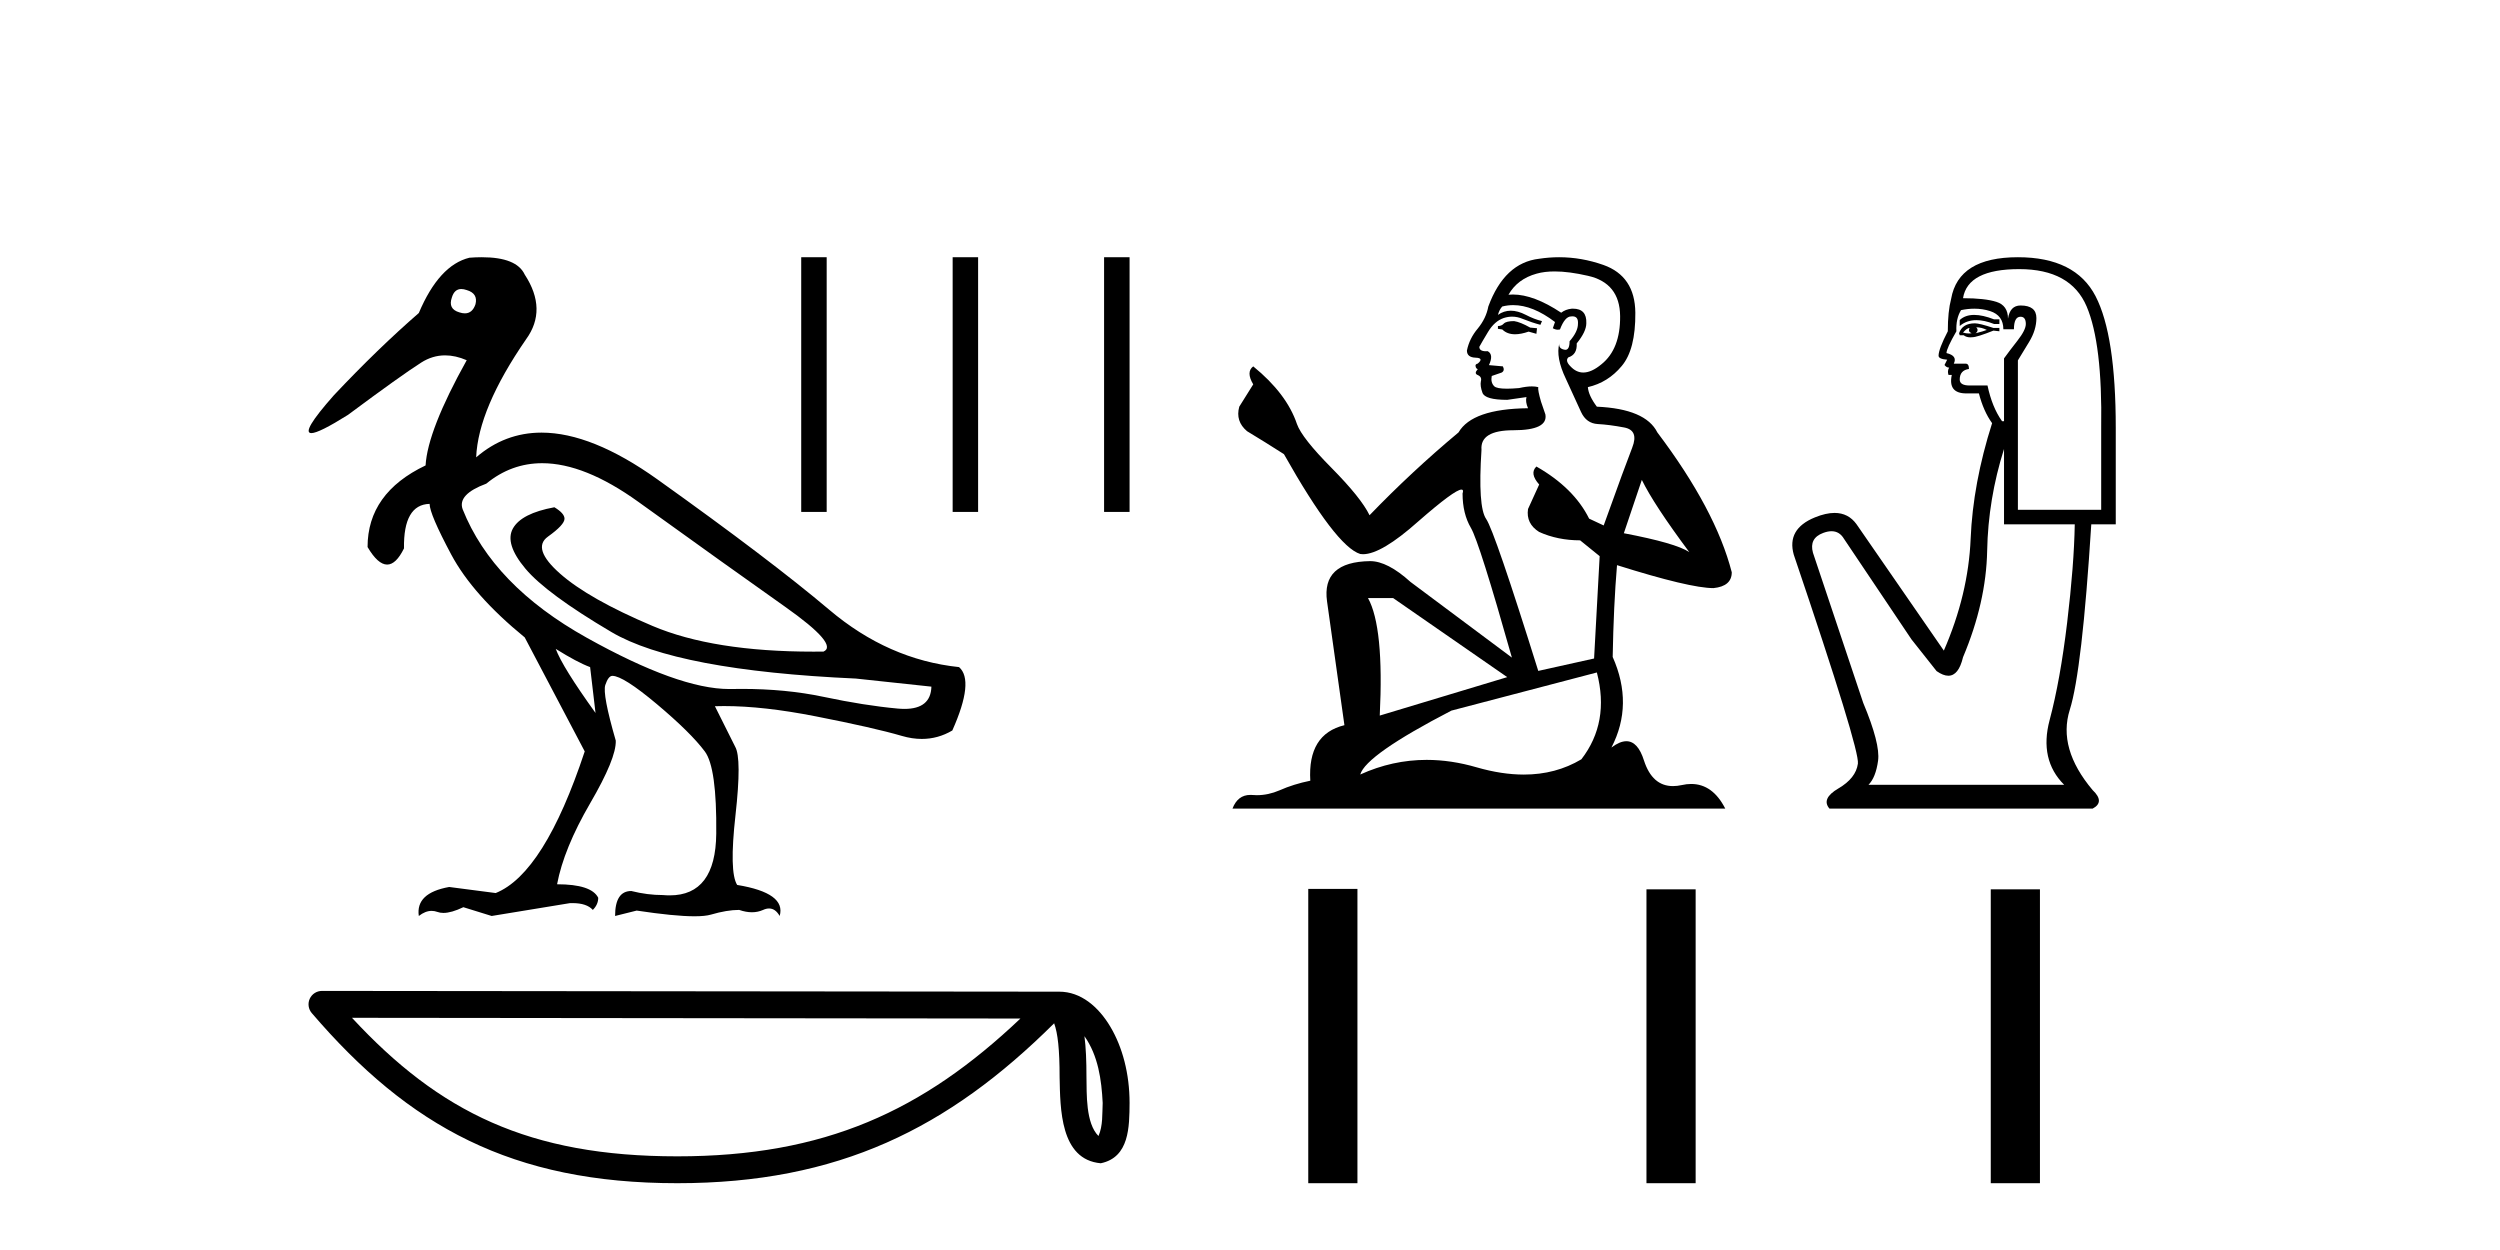
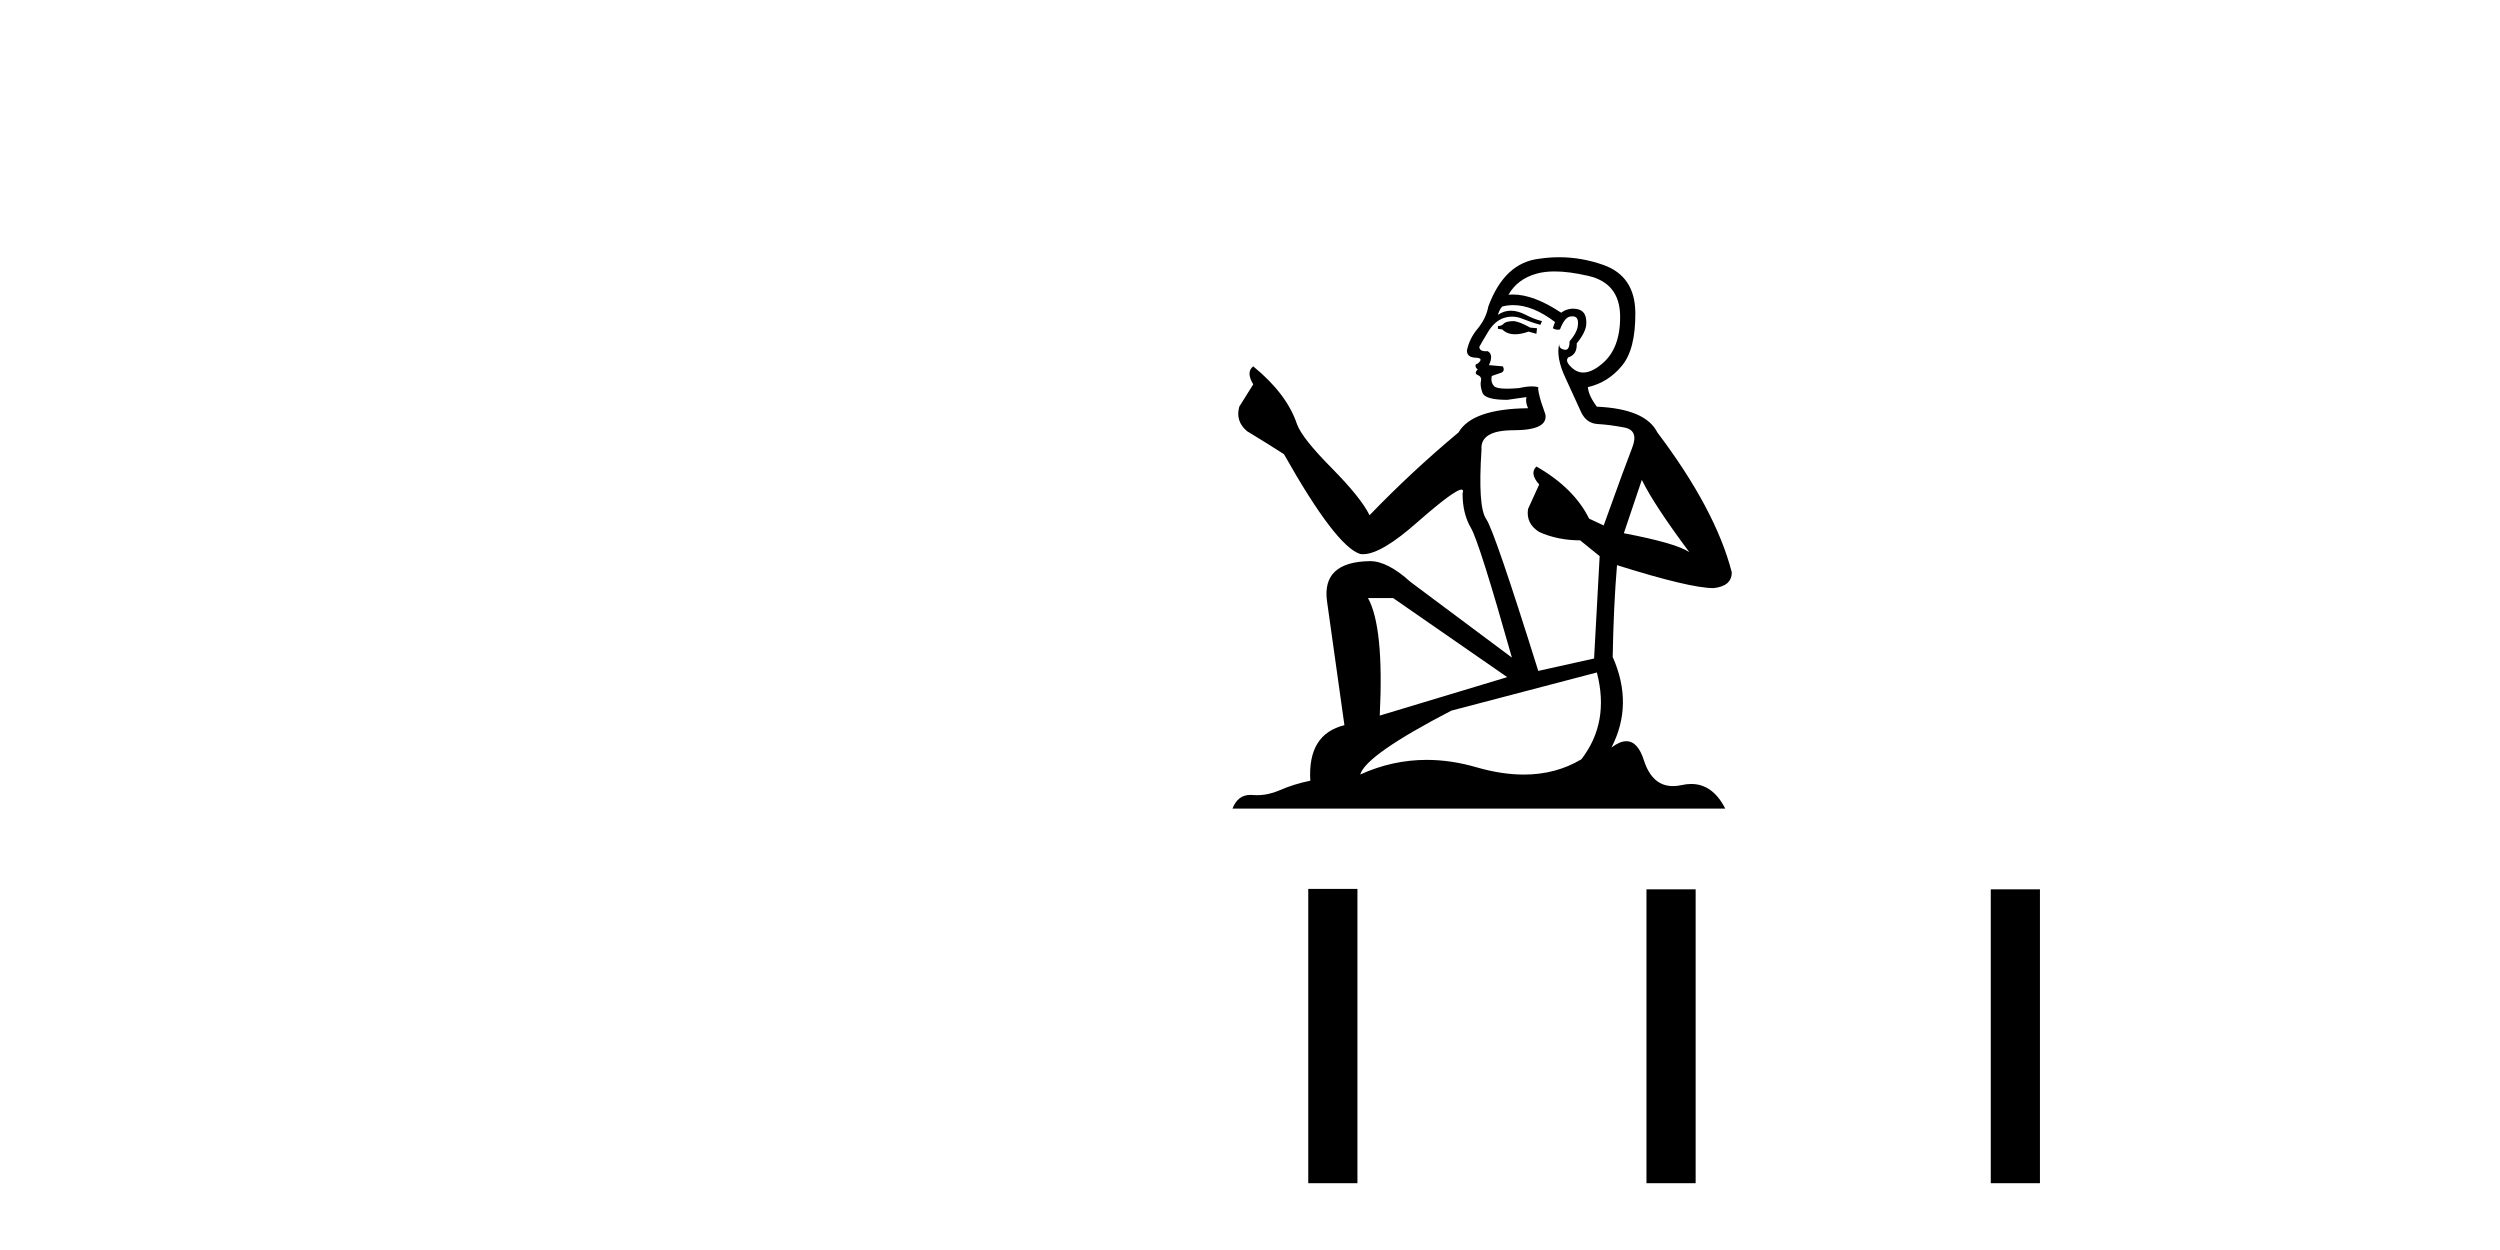
<svg xmlns="http://www.w3.org/2000/svg" width="82.0" height="41.0">
-   <path d="M 15.13 9.48 C 15.183 9.48 15.243 9.491 15.308 9.514 C 15.559 9.588 15.655 9.743 15.596 9.979 C 15.529 10.178 15.413 10.278 15.247 10.278 C 15.192 10.278 15.131 10.267 15.065 10.245 C 14.814 10.171 14.733 10.009 14.821 9.758 C 14.876 9.573 14.979 9.48 15.13 9.48 ZM 17.783 15.193 C 18.712 15.193 19.764 15.616 20.938 16.461 C 22.966 17.921 24.57 19.068 25.75 19.901 C 26.93 20.734 27.35 21.224 27.011 21.372 C 26.899 21.373 26.788 21.374 26.679 21.374 C 24.489 21.374 22.73 21.093 21.403 20.531 C 20.009 19.941 18.999 19.37 18.372 18.817 C 17.745 18.264 17.612 17.858 17.974 17.6 C 18.335 17.342 18.516 17.147 18.516 17.014 C 18.516 16.896 18.405 16.771 18.184 16.638 C 17.461 16.771 17.008 17.003 16.823 17.335 C 16.639 17.666 16.776 18.105 17.233 18.651 C 17.69 19.197 18.63 19.89 20.053 20.73 C 21.476 21.571 24.15 22.08 28.073 22.257 L 30.55 22.522 C 30.537 23.009 30.243 23.252 29.667 23.252 C 29.597 23.252 29.523 23.248 29.444 23.241 C 28.721 23.175 27.907 23.046 27 22.854 C 26.186 22.682 25.293 22.596 24.32 22.596 C 24.208 22.596 24.094 22.597 23.98 22.6 C 23.959 22.6 23.938 22.6 23.916 22.6 C 22.814 22.6 21.257 22.04 19.246 20.918 C 17.196 19.775 15.839 18.371 15.175 16.704 C 15.057 16.38 15.315 16.099 15.95 15.864 C 16.496 15.416 17.107 15.193 17.783 15.193 ZM 18.228 21.283 C 18.7 21.578 19.076 21.778 19.356 21.881 L 19.533 23.385 C 18.811 22.382 18.376 21.682 18.228 21.283 ZM 15.802 8.437 C 15.675 8.437 15.54 8.442 15.397 8.453 C 14.733 8.615 14.18 9.22 13.737 10.267 C 12.853 11.034 11.923 11.933 10.95 12.966 C 10.219 13.792 9.973 14.206 10.213 14.206 C 10.379 14.206 10.78 14.006 11.415 13.607 C 12.565 12.752 13.365 12.18 13.815 11.893 C 14.062 11.735 14.323 11.656 14.6 11.656 C 14.826 11.656 15.062 11.709 15.308 11.815 C 14.453 13.349 14.003 14.499 13.959 15.266 C 12.69 15.871 12.056 16.763 12.056 17.943 C 12.282 18.327 12.496 18.518 12.699 18.518 C 12.893 18.518 13.077 18.341 13.251 17.987 C 13.236 17.029 13.516 16.542 14.091 16.527 C 14.091 16.748 14.327 17.301 14.799 18.186 C 15.271 19.071 16.075 19.978 17.211 20.907 L 19.179 24.646 C 18.295 27.315 17.321 28.864 16.259 29.292 L 14.733 29.093 C 13.996 29.225 13.664 29.542 13.737 30.044 C 13.879 29.932 14.02 29.877 14.158 29.877 C 14.221 29.877 14.284 29.888 14.346 29.911 C 14.404 29.933 14.47 29.944 14.543 29.944 C 14.719 29.944 14.937 29.881 15.198 29.756 L 16.127 30.044 L 18.693 29.623 C 18.722 29.622 18.751 29.622 18.779 29.622 C 19.088 29.622 19.31 29.696 19.445 29.845 C 19.563 29.727 19.622 29.594 19.622 29.447 C 19.474 29.152 19.025 29.004 18.272 29.004 C 18.42 28.222 18.781 27.338 19.356 26.349 C 19.932 25.361 20.212 24.676 20.197 24.292 C 19.902 23.274 19.788 22.666 19.854 22.467 C 19.921 22.268 19.998 22.168 20.086 22.168 C 20.322 22.168 20.809 22.478 21.547 23.097 C 22.284 23.717 22.808 24.233 23.117 24.646 C 23.383 25 23.508 25.9 23.493 27.345 C 23.48 28.694 22.971 29.368 21.968 29.368 C 21.897 29.368 21.822 29.365 21.746 29.358 C 21.406 29.358 21.06 29.314 20.706 29.225 C 20.352 29.225 20.175 29.498 20.175 30.044 L 20.883 29.867 C 21.707 29.991 22.339 30.054 22.777 30.054 C 23.013 30.054 23.192 30.036 23.316 30 C 23.67 29.896 23.98 29.845 24.245 29.845 C 24.393 29.896 24.532 29.922 24.663 29.922 C 24.794 29.922 24.916 29.896 25.031 29.845 C 25.1 29.813 25.165 29.798 25.226 29.798 C 25.365 29.798 25.48 29.88 25.573 30.044 C 25.72 29.542 25.256 29.203 24.179 29.026 C 24.002 28.746 23.984 27.983 24.124 26.737 C 24.264 25.49 24.26 24.742 24.113 24.491 L 23.449 23.164 C 23.547 23.161 23.647 23.159 23.748 23.159 C 24.612 23.159 25.615 23.271 26.756 23.496 C 28.032 23.746 28.972 23.96 29.577 24.137 C 29.804 24.204 30.023 24.237 30.235 24.237 C 30.589 24.237 30.923 24.145 31.236 23.96 C 31.723 22.869 31.796 22.176 31.457 21.881 C 29.909 21.719 28.489 21.092 27.199 20 C 25.908 18.909 24.028 17.482 21.558 15.72 C 20.128 14.7 18.863 14.19 17.762 14.19 C 16.96 14.19 16.245 14.46 15.618 15.001 C 15.662 13.939 16.208 12.648 17.255 11.129 C 17.727 10.48 17.712 9.773 17.211 9.006 C 17.034 8.626 16.564 8.437 15.802 8.437 Z" style="fill:#000000;stroke:none" />
-   <path d="M 26.28 8.437 L 26.28 16.791 L 27.115 16.791 L 27.115 8.437 ZM 31.247 8.437 L 31.247 16.791 L 32.082 16.791 L 32.082 8.437 ZM 36.214 8.437 L 36.214 16.791 L 37.05 16.791 L 37.05 8.437 Z" style="fill:#000000;stroke:none" />
-   <path d="M 35.57 33.987 C 36.021 34.626 36.13 35.416 36.168 36.176 C 36.151 36.535 36.179 36.924 36.03 37.261 C 35.608 36.842 35.646 35.874 35.636 35.331 C 35.636 34.797 35.618 34.359 35.57 33.987 ZM 11.545 33.384 L 33.47 33.408 C 30.267 36.444 27.055 37.928 22.215 37.928 C 17.354 37.928 14.413 36.481 11.545 33.384 ZM 10.561 32.502 C 10.389 32.502 10.232 32.601 10.16 32.758 C 10.088 32.914 10.114 33.099 10.226 33.229 C 13.411 36.947 16.792 38.809 22.215 38.809 C 27.493 38.809 31.099 37.02 34.576 33.564 C 34.696 33.895 34.755 34.416 34.755 35.331 C 34.777 36.349 34.769 38.037 36.105 38.155 C 37.045 37.961 37.044 36.957 37.05 36.176 C 37.05 35.215 36.815 34.343 36.422 33.681 C 36.03 33.019 35.449 32.527 34.746 32.527 L 10.561 32.502 C 10.561 32.502 10.561 32.502 10.561 32.502 Z" style="fill:#000000;stroke:none" />
  <path d="M 49.661 10.532 Q 49.407 10.532 49.325 10.613 Q 49.254 10.694 49.132 10.694 L 49.132 10.786 L 49.275 10.806 Q 49.432 10.964 49.694 10.964 Q 49.888 10.964 50.139 10.877 L 50.394 10.949 L 50.414 10.766 L 50.19 10.745 Q 49.865 10.562 49.661 10.532 ZM 50.993 8.903 Q 51.463 8.903 52.082 9.046 Q 53.13 9.28 53.14 10.369 Q 53.15 11.447 52.53 11.946 Q 52.202 12.219 51.932 12.219 Q 51.701 12.219 51.512 12.017 Q 51.329 11.834 51.441 11.722 Q 51.736 11.63 51.716 11.264 Q 52.031 10.877 52.031 10.603 Q 52.051 10.124 51.591 10.124 Q 51.573 10.124 51.553 10.125 Q 51.35 10.145 51.207 10.257 Q 50.307 9.66 49.623 9.66 Q 49.549 9.66 49.478 9.667 L 49.478 9.667 Q 49.773 9.148 50.404 8.975 Q 50.661 8.903 50.993 8.903 ZM 53.852 15.74 Q 54.249 16.554 55.409 18.11 Q 54.971 17.815 53.262 17.49 L 53.852 15.74 ZM 49.634 10.008 Q 50.276 10.008 51.004 10.562 L 50.933 10.766 Q 51.018 10.815 51.099 10.815 Q 51.133 10.815 51.167 10.806 Q 51.329 10.379 51.533 10.379 Q 51.557 10.376 51.579 10.376 Q 51.775 10.376 51.757 10.623 Q 51.757 10.877 51.482 11.193 Q 51.482 11.474 51.345 11.474 Q 51.324 11.474 51.299 11.467 Q 51.116 11.427 51.146 11.264 L 51.146 11.264 Q 51.024 11.722 51.36 12.424 Q 51.685 13.136 51.858 13.512 Q 52.031 13.888 52.408 13.909 Q 52.784 13.929 53.272 14.021 Q 53.761 14.112 53.537 14.682 Q 53.313 15.252 52.601 17.235 L 52.123 17.011 Q 51.624 16.004 50.394 15.302 L 50.394 15.302 Q 50.16 15.526 50.485 15.892 L 50.119 16.696 Q 50.048 17.174 50.485 17.449 Q 51.095 17.723 51.828 17.723 L 52.469 18.242 L 52.286 21.599 L 50.455 22.006 Q 49.02 17.418 48.746 17.022 Q 48.471 16.625 48.593 14.753 Q 48.542 14.112 49.641 14.112 Q 50.78 14.112 50.689 13.593 L 50.546 13.176 Q 50.434 12.79 50.455 12.698 Q 50.365 12.674 50.246 12.674 Q 50.068 12.674 49.824 12.729 Q 49.593 12.749 49.426 12.749 Q 49.091 12.749 49.01 12.668 Q 48.888 12.546 48.929 12.332 L 49.254 12.22 Q 49.366 12.159 49.295 12.017 L 48.837 11.976 Q 49 11.63 48.796 11.518 Q 48.766 11.521 48.739 11.521 Q 48.522 11.521 48.522 11.376 Q 48.593 11.244 48.807 10.888 Q 49.02 10.532 49.325 10.43 Q 49.463 10.386 49.598 10.386 Q 49.773 10.386 49.946 10.46 Q 50.251 10.582 50.526 10.654 L 50.577 10.532 Q 50.322 10.471 50.048 10.328 Q 49.783 10.191 49.554 10.191 Q 49.325 10.191 49.132 10.328 Q 49.183 10.145 49.275 10.053 Q 49.451 10.008 49.634 10.008 ZM 45.694 19.616 L 49.437 22.21 L 45.256 23.471 Q 45.399 20.572 44.87 19.616 ZM 52.377 22.057 Q 52.804 23.695 51.869 24.905 Q 51.03 25.406 49.981 25.406 Q 49.26 25.406 48.44 25.17 Q 47.6 24.924 46.795 24.924 Q 45.671 24.924 44.616 25.404 Q 44.799 24.763 47.606 23.308 L 52.377 22.057 ZM 51.139 8.437 Q 50.814 8.437 50.485 8.487 Q 49.346 8.619 48.817 10.053 Q 48.746 10.44 48.471 10.776 Q 48.196 11.101 48.115 11.498 Q 48.115 11.722 48.4 11.732 Q 48.685 11.742 48.471 11.925 Q 48.379 11.946 48.4 12.017 Q 48.41 12.088 48.471 12.108 Q 48.339 12.251 48.471 12.302 Q 48.613 12.363 48.573 12.505 Q 48.542 12.658 48.624 12.881 Q 48.705 13.115 49.437 13.115 L 50.068 13.024 L 50.068 13.024 Q 50.027 13.176 50.119 13.39 Q 48.288 13.41 47.84 14.183 Q 46.304 15.465 44.921 16.9 Q 44.646 16.33 43.67 15.343 Q 42.703 14.367 42.54 13.909 Q 42.205 12.912 41.106 12.017 Q 40.862 12.2 41.106 12.607 L 40.648 13.339 Q 40.516 13.817 40.903 14.143 Q 41.493 14.499 42.113 14.896 Q 43.822 17.927 44.616 18.171 Q 44.659 18.178 44.707 18.178 Q 45.311 18.178 46.518 17.103 Q 47.714 16.058 47.936 16.058 Q 48.015 16.058 47.972 16.187 Q 47.972 16.849 48.247 17.317 Q 48.522 17.785 49.59 21.569 L 46.264 19.087 Q 45.511 18.405 44.941 18.405 Q 43.344 18.425 43.527 19.727 L 44.097 23.786 Q 42.886 24.081 42.978 25.607 Q 42.428 25.719 41.971 25.922 Q 41.601 26.082 41.224 26.082 Q 41.145 26.082 41.065 26.075 Q 41.038 26.073 41.011 26.073 Q 40.597 26.073 40.425 26.523 L 56.589 26.523 Q 56.176 25.714 55.471 25.714 Q 55.324 25.714 55.164 25.75 Q 55.011 25.784 54.873 25.784 Q 54.194 25.784 53.923 24.946 Q 53.723 24.312 53.345 24.312 Q 53.129 24.312 52.855 24.519 Q 53.588 23.105 52.896 21.548 Q 52.926 19.86 53.038 18.537 Q 55.429 19.29 56.202 19.29 Q 56.802 19.229 56.802 18.771 Q 56.273 16.716 54.361 14.183 Q 53.974 13.41 52.377 13.339 Q 52.103 12.973 52.082 12.698 Q 52.743 12.546 53.191 12.007 Q 53.649 11.467 53.639 10.257 Q 53.628 9.057 52.591 8.69 Q 51.872 8.437 51.139 8.437 Z" style="fill:#000000;stroke:none" />
-   <path d="M 64.754 10.329 Q 64.458 10.329 64.279 10.497 L 64.279 10.692 Q 64.506 10.501 64.826 10.501 Q 65.086 10.501 65.406 10.627 L 65.58 10.627 L 65.58 10.475 L 65.406 10.475 Q 65.03 10.329 64.754 10.329 ZM 64.821 10.735 Q 64.994 10.735 65.168 10.822 Q 65.059 10.866 64.799 10.931 Q 64.864 10.887 64.864 10.822 Q 64.864 10.779 64.821 10.735 ZM 64.604 10.757 Q 64.582 10.779 64.582 10.844 Q 64.582 10.887 64.669 10.931 Q 64.626 10.938 64.58 10.938 Q 64.488 10.938 64.387 10.909 Q 64.517 10.757 64.604 10.757 ZM 64.778 10.605 Q 64.365 10.605 64.257 10.931 L 64.279 10.996 L 64.409 10.996 Q 64.496 11.065 64.624 11.065 Q 64.656 11.065 64.691 11.061 Q 64.843 11.061 65.385 10.844 L 65.58 10.866 L 65.58 10.757 L 65.385 10.757 Q 64.929 10.605 64.778 10.605 ZM 64.758 10.125 Q 65.031 10.125 65.276 10.204 Q 65.71 10.345 65.71 10.801 L 66.057 10.801 Q 66.057 10.389 66.274 10.389 Q 66.447 10.389 66.447 10.627 Q 66.447 10.822 66.176 11.169 Q 65.905 11.516 65.732 11.755 L 65.732 13.815 L 65.667 13.815 Q 65.341 13.359 65.19 12.644 L 64.604 12.644 Q 64.279 12.644 64.279 12.449 Q 64.279 12.145 64.582 12.102 Q 64.582 11.928 64.474 11.928 L 64.084 11.928 Q 64.214 11.668 63.845 11.581 Q 63.845 11.429 64.17 10.866 Q 64.149 10.454 64.322 10.172 Q 64.548 10.125 64.758 10.125 ZM 66.23 8.827 Q 67.922 8.827 68.442 10.052 Q 68.963 11.278 68.919 14.032 L 68.919 16.721 L 66.187 16.721 L 66.187 11.82 Q 66.317 11.603 66.556 11.213 Q 66.794 10.822 66.794 10.432 Q 66.794 10.02 66.274 10.02 Q 65.927 10.02 65.862 10.454 Q 65.862 10.02 65.482 9.901 Q 65.103 9.781 64.387 9.781 Q 64.539 8.827 66.23 8.827 ZM 65.732 14.726 L 65.732 17.198 L 68.052 17.198 Q 68.03 18.521 67.803 20.418 Q 67.575 22.316 67.228 23.617 Q 66.881 24.918 67.705 25.742 L 61.286 25.742 Q 61.525 25.503 61.601 24.95 Q 61.676 24.397 61.113 23.053 L 59.465 18.13 Q 59.334 17.653 59.801 17.48 Q 59.95 17.424 60.074 17.424 Q 60.336 17.424 60.484 17.675 L 62.696 20.971 L 63.52 22.012 Q 63.737 22.164 63.905 22.164 Q 64.243 22.164 64.387 21.557 Q 65.146 19.757 65.179 18.065 Q 65.211 16.374 65.732 14.726 ZM 66.187 8.437 Q 64.235 8.437 63.997 9.803 Q 63.888 10.215 63.888 10.866 Q 63.585 11.451 63.585 11.668 Q 63.585 11.776 63.867 11.798 L 63.78 11.972 Q 63.845 12.058 63.932 12.058 Q 63.867 12.167 63.91 12.297 L 64.019 12.297 Q 63.888 12.904 64.496 12.904 L 64.908 12.904 Q 65.059 13.49 65.341 13.88 Q 64.712 15.853 64.637 17.675 Q 64.561 19.497 63.758 21.34 L 60.896 17.198 Q 60.629 16.824 60.173 16.824 Q 59.888 16.824 59.53 16.97 Q 58.597 17.35 58.836 18.195 Q 61.004 24.593 60.939 25.048 Q 60.874 25.525 60.299 25.861 Q 59.725 26.197 60.007 26.523 L 68.638 26.523 Q 69.05 26.306 68.638 25.915 Q 67.488 24.549 67.889 23.281 Q 68.291 22.012 68.594 17.198 L 69.397 17.198 L 69.397 14.032 Q 69.397 10.996 68.735 9.716 Q 68.074 8.437 66.187 8.437 Z" style="fill:#000000;stroke:none" />
  <path d="M 42.911 29.156 L 42.911 38.809 L 44.524 38.809 L 44.524 29.156 ZM 54.004 29.17 L 54.004 38.809 L 55.617 38.809 L 55.617 29.17 ZM 65.297 29.17 L 65.297 38.809 L 66.91 38.809 L 66.91 29.17 Z" style="fill:#000000;stroke:none" />
</svg>